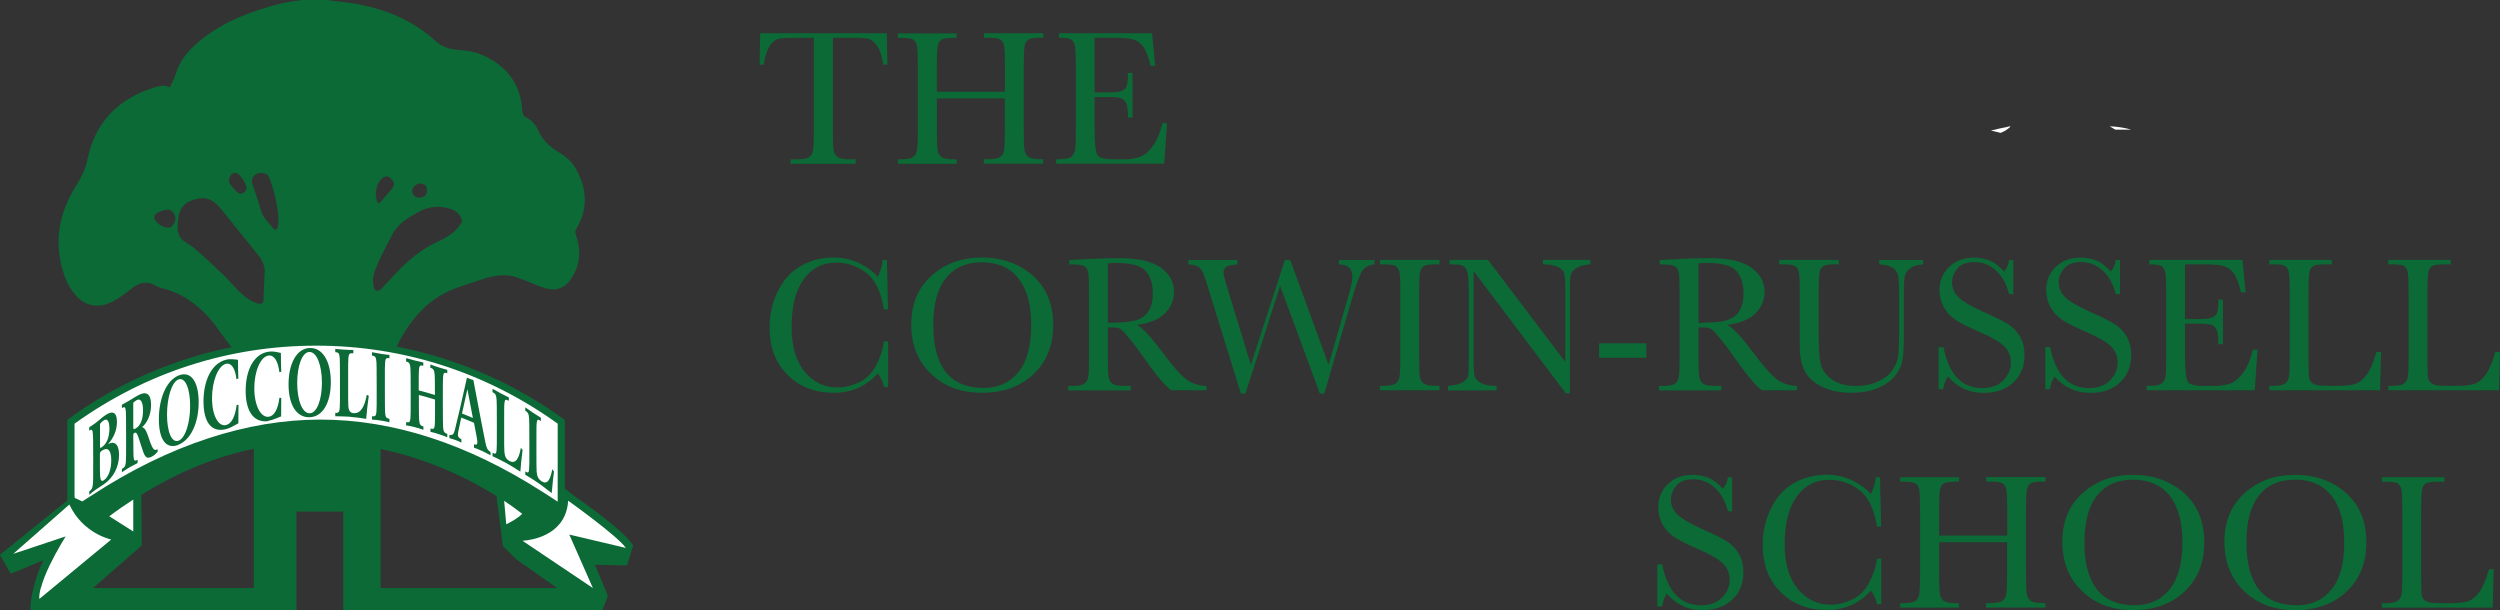
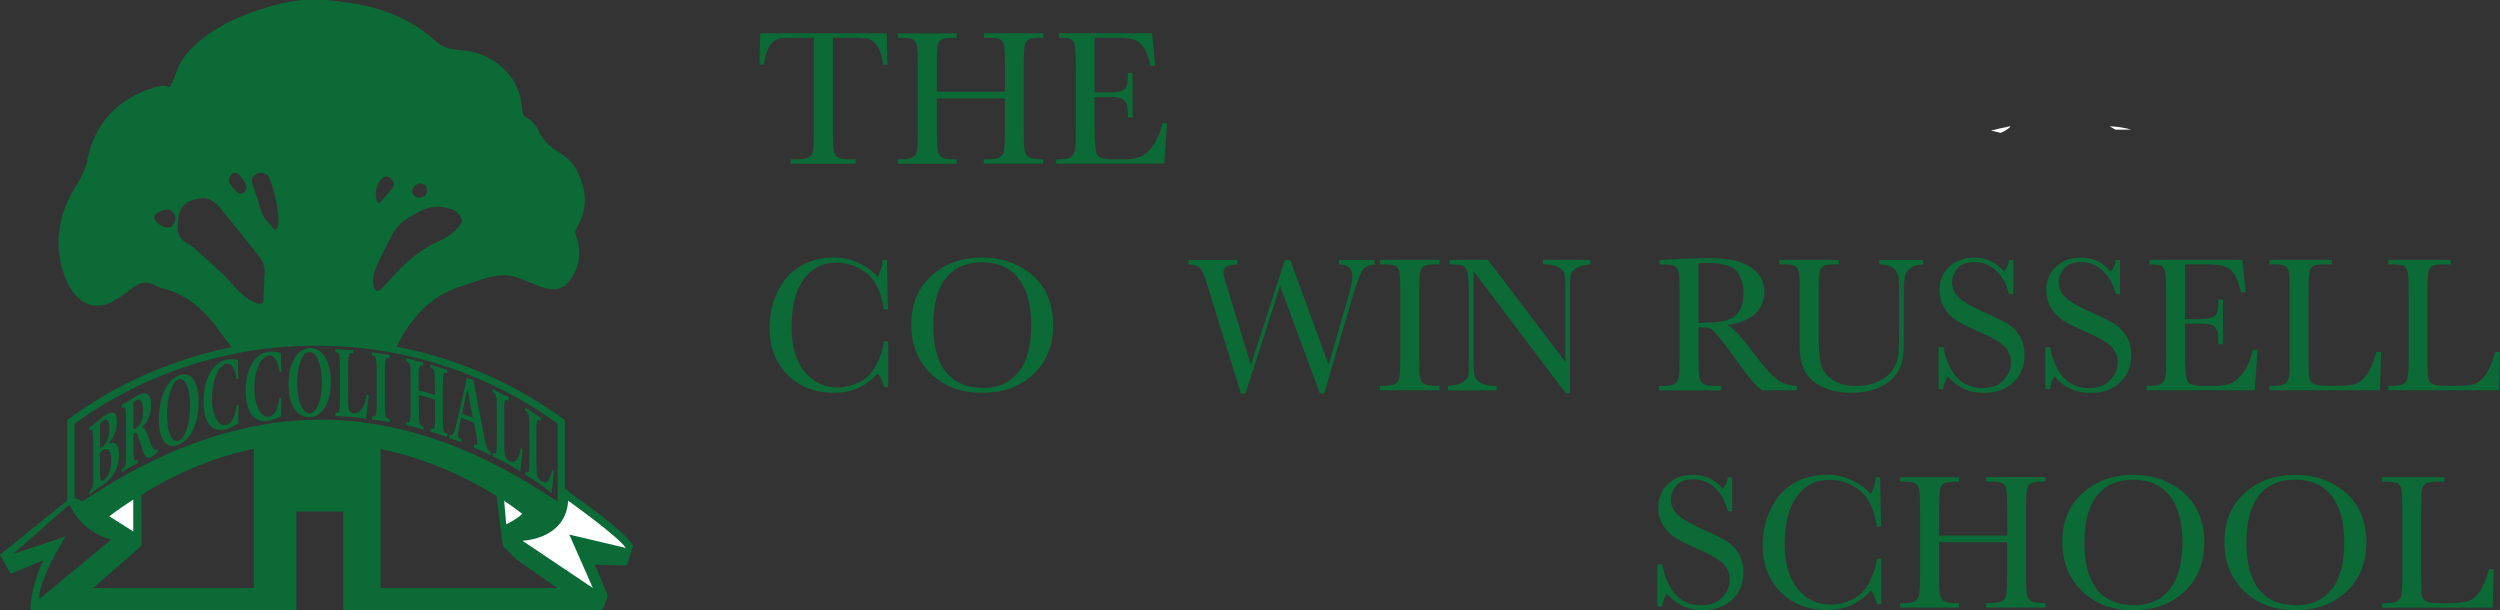
<svg xmlns="http://www.w3.org/2000/svg" id="Layer_2" data-name="Layer 2" viewBox="0 0 202.22 49.36">
  <rect x="0" y="0" width="202.22" height="49.36" fill="#333333" stroke="none" />
  <defs>
    <style>
      .cls-1 {
        fill: #0b6a36;
      }

      .cls-1, .cls-2 {
        stroke-width: 0px;
      }

      .cls-2 {
        fill: #fff;
      }
    </style>
  </defs>
  <g id="Layer_1-2" data-name="Layer 1">
    <g>
      <path class="cls-2" d="m161.04,10.56c.15-.04,1.29-.3,1.52-.34s-.34.34-.34.34l-.39.19-.79-.19Z" />
      <path class="cls-2" d="m170.65,10.22c.46,0,1.25.11,1.75.27h-1.29l-.46-.27Z" />
      <g>
        <path class="cls-1" d="m61.8,5.23h-.36l.05-2.54h10.24l.05,2.54h-.33c-.12-.69-.28-1.2-.49-1.5s-.43-.5-.67-.57c-.24-.07-.65-.11-1.22-.11h-1.7v7.44c0,.82.02,1.37.06,1.63s.14.45.31.58c.17.12.49.19.96.19h.51v.36h-5.26v-.36h.54c.45,0,.76-.06.94-.17.17-.11.29-.29.33-.53s.07-.8.07-1.68V3.06h-1.56c-.68,0-1.14.03-1.37.1s-.45.26-.66.59c-.21.33-.36.82-.47,1.49Z" />
        <path class="cls-1" d="m81.29,7.96h-5.51v2.54c0,.83.02,1.37.06,1.63.04.26.15.45.31.57s.49.19.96.19h.27v.36h-4.75v-.36h.27c.45,0,.76-.06.94-.17.17-.11.29-.29.33-.53s.07-.8.07-1.68v-5.17c0-.84-.02-1.38-.07-1.63s-.15-.41-.31-.51-.5-.14-1.04-.14h-.19v-.36h4.75v.36h-.19c-.51,0-.85.04-1.01.13-.16.09-.27.25-.32.48-.05.23-.08.79-.08,1.66v2.09h5.51v-2.09c0-.84-.02-1.38-.07-1.63-.05-.24-.15-.41-.31-.51s-.5-.14-1.04-.14h-.28v-.36h4.8v.36h-.16c-.52,0-.86.04-1.02.13-.16.09-.27.25-.32.48-.05.23-.08.79-.08,1.66v5.17c0,.83.02,1.37.06,1.63s.14.45.31.57c.17.12.49.19.96.19h.24v.36h-4.8v-.36h.37c.45,0,.76-.06.93-.17.17-.11.28-.29.33-.53.05-.24.07-.8.07-1.68v-2.54Z" />
        <path class="cls-1" d="m94.03,9.96h.37l-.23,3.28h-8.74v-.36h.22c.52,0,.86-.07,1.02-.21.15-.14.25-.32.29-.53s.06-.76.06-1.65v-5.17c0-.8-.02-1.33-.07-1.59-.04-.25-.15-.43-.3-.53s-.49-.15-1-.15v-.36h7.54l.25,2.63h-.37c-.17-.74-.37-1.26-.61-1.57s-.53-.5-.86-.58c-.33-.08-.87-.12-1.6-.12h-1.46v4.43h1.12c.51,0,.87-.04,1.08-.13.2-.09.34-.22.4-.4.06-.18.1-.53.1-1.05h.37v3.61h-.37c0-.59-.05-.98-.15-1.18s-.24-.33-.43-.39c-.19-.06-.51-.09-.96-.09h-1.16v2.5c0,1.25.08,1.99.24,2.21.16.22.59.33,1.3.33h.79c.55,0,1.01-.07,1.37-.21s.7-.44,1.02-.88.58-1.05.77-1.83Z" />
      </g>
      <g>
        <path class="cls-1" d="m71.51,27.62h.33v3.69h-.33c-.09-.42-.26-.79-.51-1.11-.93,1.05-2.11,1.57-3.56,1.57-1.52,0-2.77-.48-3.74-1.45s-1.45-2.24-1.45-3.83c0-1.04.22-2.02.67-2.94.45-.92,1.07-1.6,1.87-2.05.8-.45,1.67-.67,2.63-.67.79,0,1.5.16,2.14.49.64.32,1.12.68,1.44,1.08.22-.44.36-.9.4-1.37h.34l.09,4h-.33c-.23-1.42-.71-2.41-1.43-2.96-.72-.55-1.53-.83-2.43-.83-1.1,0-1.98.45-2.63,1.35-.65.9-.98,2.18-.98,3.85,0,1.58.36,2.79,1.07,3.64s1.59,1.26,2.65,1.26c.56,0,1.14-.14,1.73-.41.59-.27,1.06-.74,1.4-1.4.34-.66.55-1.29.61-1.9Z" />
        <path class="cls-1" d="m73.71,26.23c0-1.63.54-2.94,1.63-3.92,1.09-.99,2.45-1.48,4.08-1.48s3.02.49,4.12,1.46c1.1.98,1.65,2.31,1.65,3.99s-.53,2.96-1.58,3.97c-1.06,1.01-2.44,1.52-4.17,1.52s-3.05-.51-4.12-1.52c-1.07-1.01-1.61-2.35-1.61-4.02Zm1.78.05c0,1.7.34,2.97,1.02,3.82s1.69,1.28,3.05,1.28c1.19,0,2.13-.43,2.82-1.28.69-.85,1.03-2.12,1.03-3.8s-.34-2.9-1.02-3.77c-.68-.87-1.67-1.31-2.96-1.31s-2.24.43-2.92,1.28-1.02,2.11-1.02,3.78Z" />
-         <path class="cls-1" d="m97.58,31.57h-2.84c-.5-.35-1.27-1.28-2.31-2.77-.33-.48-.68-.93-1.03-1.37-.36-.44-.6-.71-.74-.8-.13-.1-.34-.14-.63-.14h-.42v2.34c0,.83.02,1.37.06,1.63.04.26.14.45.31.57s.49.19.97.19h.51v.36h-5.05v-.36h.34c.45,0,.76-.06.94-.17.17-.11.28-.29.33-.53.05-.24.07-.8.07-1.68v-5.17c0-.84-.02-1.38-.07-1.63-.05-.24-.15-.41-.31-.51s-.51-.14-1.04-.14h-.18v-.36l1.51-.08c1.01-.05,1.8-.07,2.4-.07,1.01,0,1.82.09,2.45.28.63.19,1.14.49,1.53.92.39.43.58.93.58,1.52,0,.69-.25,1.28-.76,1.77-.51.49-1.25.79-2.24.91.44.21,1.15.98,2.13,2.3.8,1.07,1.43,1.78,1.88,2.11.46.33,1,.51,1.62.53v.36Zm-7.97-5.45c.39-.01.79-.03,1.21-.05.41-.02.77-.08,1.08-.17s.55-.23.74-.41c.19-.18.34-.41.45-.7.11-.29.16-.65.16-1.07,0-.74-.19-1.34-.56-1.78-.37-.45-1.18-.67-2.42-.67-.19,0-.41.01-.66.03v4.82Z" />
        <path class="cls-1" d="m107.11,31.83h-.35l-3.21-8.7-2.81,8.7h-.37l-2.54-8.21c-.23-.75-.39-1.24-.49-1.49-.1-.25-.23-.43-.4-.54-.16-.12-.43-.18-.81-.2v-.36h3.96v.36c-.48.03-.78.1-.92.21-.13.11-.2.26-.2.45,0,.17.11.61.33,1.31l1.88,6.15,2.75-8.47h.44l3.1,8.47,1.61-5.6c.21-.76.32-1.25.32-1.49,0-.68-.37-1.03-1.1-1.03v-.36h2.88v.36c-.43.03-.74.19-.95.47-.21.28-.47.96-.79,2.03l-2.32,7.94Z" />
        <path class="cls-1" d="m111.62,21.38v-.36h4.82v.36h-.23c-.52,0-.86.04-1.02.13-.16.09-.27.25-.32.48s-.08.79-.08,1.66v5.17c0,.83.02,1.37.06,1.63s.14.45.31.57c.17.12.49.19.97.19h.31v.36h-4.82v-.36h.31c.45,0,.76-.06.94-.17.17-.11.28-.29.33-.53.05-.24.07-.8.07-1.68v-5.17c0-.84-.02-1.38-.07-1.63-.05-.24-.15-.41-.31-.51s-.51-.14-1.04-.14h-.23Z" />
        <path class="cls-1" d="m126.66,31.82l-7.46-9.89v7.32c0,.61.03,1.01.09,1.2s.23.37.51.53c.28.16.7.24,1.26.24v.36h-3.94v-.36c.5-.04.89-.13,1.15-.28.26-.15.42-.31.47-.48.05-.17.07-.58.07-1.21v-5.59c0-.81-.04-1.35-.11-1.63s-.2-.45-.36-.53c-.16-.08-.53-.12-1.09-.12v-.36h3.11l6.25,8.25v-6.31c0-.47-.05-.79-.14-.98-.1-.19-.29-.33-.59-.44s-.65-.16-1.07-.16v-.36h3.83v.36c-.45.04-.8.12-1.05.26s-.42.3-.49.49c-.07.19-.11.51-.11.96v8.73h-.33Z" />
-         <path class="cls-1" d="m129.35,27.77h3.82v1.17h-3.82v-1.17Z" />
        <path class="cls-1" d="m145.36,31.57h-2.84c-.5-.35-1.27-1.28-2.31-2.77-.33-.48-.68-.93-1.03-1.37-.36-.44-.6-.71-.74-.8-.13-.1-.34-.14-.63-.14h-.42v2.34c0,.83.02,1.37.06,1.63s.14.45.31.57c.17.12.49.19.97.19h.5v.36h-5.05v-.36h.34c.45,0,.76-.06.94-.17.17-.11.28-.29.33-.53.05-.24.07-.8.07-1.68v-5.17c0-.84-.02-1.38-.07-1.63-.05-.24-.15-.41-.31-.51-.16-.09-.51-.14-1.04-.14h-.18v-.36l1.51-.08c1.01-.05,1.8-.07,2.4-.07,1.01,0,1.82.09,2.45.28.63.19,1.14.49,1.53.92.39.43.58.93.58,1.52,0,.69-.25,1.28-.76,1.77-.51.49-1.25.79-2.24.91.44.21,1.15.98,2.13,2.3.8,1.07,1.43,1.78,1.88,2.11.46.33,1,.51,1.62.53v.36Zm-7.97-5.45c.39-.01.79-.03,1.21-.05.42-.02.78-.08,1.08-.17.31-.09.55-.23.74-.41.19-.18.34-.41.45-.7.11-.29.16-.65.16-1.07,0-.74-.19-1.34-.56-1.78-.37-.45-1.18-.67-2.42-.67-.19,0-.41.01-.66.03v4.82Z" />
        <path class="cls-1" d="m152.03,21.03h3.52v.36c-.47.03-.82.14-1.05.32-.23.18-.37.38-.42.6-.05.22-.08.66-.08,1.3v3.51c0,.9-.04,1.56-.11,2-.07.44-.27.86-.61,1.28-.33.42-.81.75-1.41,1-.61.25-1.31.37-2.1.37-.94,0-1.73-.16-2.38-.48-.65-.32-1.12-.73-1.39-1.24-.28-.51-.42-1.18-.42-2.03v-1.08s0-3.28,0-3.28c0-.84-.03-1.38-.07-1.63-.05-.24-.15-.41-.31-.51s-.5-.14-1.04-.14h-.24v-.36h4.82v.36h-.21c-.52,0-.86.04-1.02.13-.16.09-.27.25-.32.48-.05.23-.08.79-.08,1.66v3.32c0,1.15.05,1.97.16,2.45s.41.9.9,1.26c.49.36,1.15.54,1.97.54.64,0,1.23-.12,1.75-.36.53-.24.92-.54,1.17-.9s.41-.73.47-1.11c.06-.38.08-.98.08-1.8v-3.59c0-.6-.03-1.01-.1-1.25-.07-.24-.21-.43-.44-.57-.22-.14-.58-.23-1.06-.26v-.36Z" />
        <path class="cls-1" d="m156.81,31.47v-3.39h.39c.44,2.21,1.49,3.31,3.13,3.31.74,0,1.32-.21,1.72-.63.41-.42.61-.9.61-1.42s-.18-.97-.54-1.33c-.36-.35-1.01-.73-1.96-1.14-.84-.36-1.48-.68-1.91-.95-.43-.27-.77-.63-1.01-1.06s-.36-.9-.36-1.39c0-.75.26-1.38.78-1.88.52-.5,1.18-.75,1.98-.75.45,0,.87.07,1.26.22.39.15.8.45,1.21.9.24-.29.37-.59.4-.93h.34v2.76h-.34c-.2-.8-.55-1.44-1.05-1.9-.5-.46-1.08-.69-1.74-.69s-1.09.17-1.38.51c-.29.34-.44.71-.44,1.12,0,.49.18.9.55,1.24.36.34,1.02.73,1.97,1.15.91.4,1.57.73,1.98.98.41.25.74.59.99,1.02s.37.94.37,1.51c0,.9-.3,1.64-.9,2.2-.6.57-1.41.85-2.41.85-1.16,0-2.12-.44-2.89-1.33-.17.24-.3.59-.38,1.03h-.39Z" />
        <path class="cls-1" d="m165.44,31.47v-3.39h.39c.44,2.21,1.49,3.31,3.13,3.31.74,0,1.32-.21,1.72-.63.41-.42.61-.9.61-1.42s-.18-.97-.54-1.33c-.36-.35-1.01-.73-1.96-1.14-.84-.36-1.48-.68-1.91-.95-.43-.27-.77-.63-1.01-1.06s-.36-.9-.36-1.39c0-.75.26-1.38.78-1.88.52-.5,1.18-.75,1.98-.75.45,0,.87.07,1.26.22.39.15.8.45,1.21.9.24-.29.37-.59.4-.93h.34v2.76h-.34c-.2-.8-.55-1.44-1.05-1.9-.5-.46-1.08-.69-1.74-.69s-1.09.17-1.38.51c-.29.34-.44.71-.44,1.12,0,.49.18.9.55,1.24.36.34,1.02.73,1.97,1.15.91.4,1.57.73,1.98.98.41.25.74.59.99,1.02s.37.94.37,1.51c0,.9-.3,1.64-.9,2.2-.6.57-1.41.85-2.41.85-1.16,0-2.12-.44-2.89-1.33-.17.24-.3.59-.38,1.03h-.39Z" />
        <path class="cls-1" d="m182.24,28.29h.37l-.23,3.28h-8.74v-.36h.22c.52,0,.86-.07,1.01-.21s.25-.32.29-.53c.04-.22.06-.76.06-1.65v-5.17c0-.8-.02-1.33-.07-1.59-.04-.25-.15-.43-.3-.53s-.49-.15-1-.15v-.36h7.54l.25,2.63h-.37c-.17-.74-.37-1.26-.61-1.57s-.53-.5-.86-.58c-.33-.08-.87-.12-1.6-.12h-1.46v4.43h1.12c.51,0,.87-.04,1.08-.13.21-.09.34-.22.4-.4.07-.18.1-.53.1-1.05h.37v3.61h-.37c0-.59-.05-.98-.15-1.18s-.24-.33-.43-.39c-.19-.06-.51-.09-.96-.09h-1.16v2.5c0,1.25.08,1.99.24,2.21.16.22.59.33,1.3.33h.79c.55,0,1.01-.07,1.37-.21.36-.14.7-.44,1.02-.88s.58-1.05.77-1.83Z" />
        <path class="cls-1" d="m192.6,28.47l-.08,3.1h-8.96v-.36h.31c.45,0,.76-.06.94-.17.17-.11.29-.29.33-.53.05-.24.07-.8.07-1.68v-5.17c0-.84-.02-1.38-.07-1.63-.05-.24-.15-.41-.31-.51s-.5-.14-1.04-.14h-.23v-.36h5.06v.36h-.47c-.52,0-.86.04-1.02.13-.16.09-.27.25-.32.48-.05.23-.08.79-.08,1.66v5.52c0,.76.02,1.24.06,1.43.04.19.15.34.34.45.18.11.58.16,1.19.16h.8c.65,0,1.13-.06,1.44-.17.31-.11.61-.36.89-.75s.54-.99.77-1.83h.37Z" />
        <path class="cls-1" d="m202.22,28.47l-.08,3.1h-8.96v-.36h.31c.45,0,.76-.06.94-.17.17-.11.29-.29.33-.53.05-.24.07-.8.07-1.68v-5.17c0-.84-.02-1.38-.07-1.63-.05-.24-.15-.41-.31-.51s-.5-.14-1.04-.14h-.23v-.36h5.06v.36h-.47c-.52,0-.86.04-1.02.13-.16.09-.27.25-.32.48-.05.23-.08.79-.08,1.66v5.52c0,.76.02,1.24.06,1.43.04.19.15.34.34.45.18.11.58.16,1.19.16h.8c.65,0,1.13-.06,1.44-.17.31-.11.61-.36.89-.75s.54-.99.77-1.83h.37Z" />
      </g>
      <g>
        <path class="cls-1" d="m134.06,49.04v-3.39h.39c.44,2.21,1.49,3.31,3.13,3.31.74,0,1.32-.21,1.72-.63.41-.42.61-.9.61-1.42s-.18-.97-.54-1.33c-.36-.35-1.01-.73-1.96-1.14-.85-.36-1.48-.68-1.91-.95-.43-.27-.77-.63-1.01-1.06s-.36-.9-.36-1.39c0-.75.26-1.38.78-1.88s1.18-.75,1.98-.75c.45,0,.87.07,1.26.22.39.15.8.45,1.21.9.24-.29.37-.59.41-.93h.34v2.76h-.34c-.2-.8-.55-1.44-1.05-1.9-.5-.46-1.08-.69-1.74-.69s-1.09.17-1.38.51c-.29.34-.44.71-.44,1.12,0,.49.18.9.55,1.24.36.34,1.02.73,1.97,1.15.91.4,1.57.73,1.98.98.41.25.74.59.99,1.02s.37.94.37,1.51c0,.9-.3,1.64-.9,2.2s-1.41.85-2.41.85c-1.16,0-2.12-.44-2.89-1.33-.17.24-.3.59-.38,1.03h-.39Z" />
        <path class="cls-1" d="m151.84,45.19h.33v3.69h-.33c-.09-.42-.26-.79-.51-1.11-.93,1.05-2.11,1.57-3.56,1.57-1.52,0-2.77-.48-3.74-1.45-.97-.96-1.45-2.24-1.45-3.83,0-1.04.22-2.02.67-2.94.45-.92,1.07-1.6,1.87-2.05.8-.45,1.67-.67,2.63-.67.79,0,1.5.16,2.14.49s1.12.68,1.44,1.08c.22-.44.36-.9.4-1.37h.34l.09,4h-.33c-.23-1.42-.71-2.41-1.43-2.96-.72-.55-1.53-.83-2.43-.83-1.11,0-1.98.45-2.63,1.35-.65.9-.98,2.18-.98,3.85,0,1.58.36,2.79,1.07,3.64.71.84,1.59,1.26,2.65,1.26.57,0,1.14-.14,1.73-.41.59-.27,1.06-.74,1.4-1.4.34-.66.55-1.29.61-1.9Z" />
        <path class="cls-1" d="m162.36,43.86h-5.51v2.54c0,.83.02,1.37.06,1.63.04.26.15.45.31.57.17.12.49.19.96.19h.27v.36h-4.75v-.36h.27c.45,0,.76-.06.94-.17.17-.11.29-.29.33-.53.05-.24.07-.8.07-1.68v-5.17c0-.84-.02-1.38-.07-1.63-.05-.24-.15-.41-.31-.51s-.5-.14-1.04-.14h-.19v-.36h4.75v.36h-.19c-.51,0-.85.04-1.01.13-.16.09-.27.25-.32.48-.05.23-.08.79-.08,1.66v2.09h5.51v-2.09c0-.84-.02-1.38-.07-1.63s-.15-.41-.31-.51-.5-.14-1.04-.14h-.28v-.36h4.8v.36h-.16c-.52,0-.86.04-1.02.13-.16.09-.27.25-.32.48-.05.23-.08.79-.08,1.66v5.17c0,.83.02,1.37.06,1.63s.14.45.31.57c.17.12.49.19.96.19h.24v.36h-4.8v-.36h.37c.45,0,.76-.06.93-.17.17-.11.28-.29.33-.53s.07-.8.07-1.68v-2.54Z" />
        <path class="cls-1" d="m166.82,43.81c0-1.63.54-2.94,1.63-3.92s2.45-1.48,4.08-1.48,3.02.49,4.12,1.46c1.1.98,1.65,2.31,1.65,3.99s-.53,2.96-1.58,3.97c-1.06,1.01-2.44,1.52-4.17,1.52s-3.05-.51-4.12-1.52c-1.07-1.01-1.61-2.35-1.61-4.02Zm1.78.05c0,1.7.34,2.97,1.02,3.82s1.69,1.28,3.05,1.28c1.19,0,2.13-.43,2.82-1.28s1.04-2.12,1.04-3.8-.34-2.9-1.02-3.77c-.68-.87-1.67-1.31-2.96-1.31s-2.24.43-2.92,1.28-1.02,2.11-1.02,3.78Z" />
        <path class="cls-1" d="m179.93,43.81c0-1.63.54-2.94,1.63-3.92,1.09-.99,2.45-1.48,4.08-1.48s3.02.49,4.12,1.46c1.1.98,1.65,2.31,1.65,3.99s-.53,2.96-1.58,3.97c-1.06,1.01-2.44,1.52-4.17,1.52s-3.05-.51-4.12-1.52c-1.07-1.01-1.61-2.35-1.61-4.02Zm1.78.05c0,1.7.34,2.97,1.01,3.82s1.69,1.28,3.05,1.28c1.19,0,2.13-.43,2.82-1.28.69-.85,1.03-2.12,1.03-3.8s-.34-2.9-1.02-3.77c-.68-.87-1.67-1.31-2.96-1.31s-2.25.43-2.92,1.28-1.01,2.11-1.01,3.78Z" />
        <path class="cls-1" d="m201.71,46.05l-.08,3.1h-8.96v-.36h.31c.45,0,.76-.06.94-.17.17-.11.29-.29.33-.53.05-.24.07-.8.07-1.68v-5.17c0-.84-.02-1.38-.07-1.63-.05-.24-.15-.41-.31-.51s-.5-.14-1.04-.14h-.23v-.36h5.06v.36h-.47c-.52,0-.86.04-1.02.13-.16.09-.27.25-.32.48-.05.23-.08.79-.08,1.66v5.52c0,.76.02,1.24.06,1.43.04.19.15.34.34.45.18.11.58.16,1.19.16h.8c.65,0,1.13-.06,1.44-.17.31-.11.61-.36.89-.75s.54-.99.77-1.83h.37Z" />
      </g>
      <g>
-         <path class="cls-2" d="m9.06,43.39s-2.18-.45-3.21-2.69c-.03-.07-.1-.12-.18-.14-.02,0-.03,0-.05,0-.06,0-.12.02-.17.06l-4.54,3.99c-.09.08-.11.21-.05.31.05.08.13.13.22.13.03,0,.05,0,.08-.01l3.6-1.2c-.26.44-.61,1.07-.94,1.75-.35.73-.6,1.36-.74,1.89-.11.4-.15.73-.13.99,0,.09.07.17.15.21.03.01.06.02.1.02.06,0,.11-.02.16-.06l5.82-4.81c.07-.06.11-.16.08-.25-.02-.09-.1-.17-.19-.18Z" />
        <path class="cls-2" d="m50.83,44.17c-.6-.94-4.55-3.77-4.72-3.89-.04-.03-.09-.05-.15-.05-.04,0-.07,0-.11.02-.08.04-.14.12-.14.21-.02.4-.1.76-.26,1.11,0,0,0,0,0,0-.79,1.8-3.17,1.89-3.2,1.89-.11,0-.2.08-.23.18-.03.1.01.22.1.28l5.69,3.82s.09.04.14.04c.06,0,.11-.02.16-.06.08-.07.11-.19.07-.29l-1.7-3.86,4.08.97s.04,0,.06,0c.08,0,.16-.04.2-.1.06-.08.06-.19,0-.28Z" />
        <path class="cls-2" d="m10.91,40.19s-.08-.03-.12-.03c-.05,0-.1.01-.14.04-.73.47-1.36.92-1.95,1.36-.07.05-.1.13-.1.21,0,.08.05.16.12.2l1.94,1.23s.09.04.13.04c.04,0,.08-.01.12-.03.08-.04.13-.13.13-.22v-2.57c0-.09-.05-.18-.13-.22Z" />
-         <path class="cls-2" d="m44.08,40.2c.3.19.59.37.89.58.04.03.09.04.14.04.04,0,.08,0,.12-.03.08-.04.13-.13.13-.22v-6.31c0-.08-.04-.16-.1-.2-5.78-4.16-12.58-6.35-19.69-6.35s-13.91,2.2-19.69,6.35c-.07.05-.1.12-.1.2v6.01c0,.1.06.19.15.23l.62.29s.07.02.1.02c.05,0,.1-.01.14-.04.15-.1.3-.19.45-.29l.33-.21c6.27-4.09,12.26-6.08,18.33-6.08s11.8,1.94,17.77,5.76l.4.26Zm.34-.79c-.06-.05-.13-.1-.19-.15.08-.02.15-.06.21-.11,0,.09-.02.17-.02.26Zm-1.26-1.22c.01.14.03.26.07.37-.1-.07-.21-.14-.31-.2.11-.12.13-.33.14-.42.01-.13.02-.46.02-1.99,0-1.6,0-1.89-.02-2.09,0-.09-.01-.18-.03-.26.09.06.18.12.27.18-.11.12-.13.33-.14.41-.01.14-.02.37-.02,1.98,0,1.42,0,1.76.02,2.01Zm-1.26-.76c0,.09-.02.19-.03.28-.08-.05-.15-.09-.22-.14.09-.03.18-.08.25-.15Zm-1.35-.84c.02.16.05.3.09.42-.12-.06-.25-.13-.36-.18.11-.13.13-.34.13-.42.01-.13.02-.47.02-1.99,0-1.6,0-1.89-.02-2.08,0-.12-.02-.22-.04-.31.1.05.2.11.31.16-.11.13-.13.33-.14.42-.01.15-.02.38-.02,1.99,0,1.42,0,1.76.02,2Zm-1.74-1.29l-.22-1.15c-.01-.08-.07-.15-.14-.18.05-.06.08-.13.07-.21-.14-.75-.31-1.63-.44-2.31-.02-.09-.09-.16-.18-.19,0,0-.02,0-.03,0,.02-.07.03-.15.05-.21l.04-.16s.08.03.12.04l.57,2.97c.14.74.27,1.36.39,1.93.03.17.06.32.11.45-.01,0-.27-.12-.39-.17.06-.06.1-.17.1-.32,0-.07,0-.16-.06-.47Zm-2,0s0,0,0,0h0s0,0,0,0Zm-1.2-.77c0,.15.03.27.06.38-.02,0-.26-.08-.36-.11.1-.14.12-.33.12-.41.01-.16.02-.57.02-2.07,0-.07-.03-.14-.08-.18.05-.05.08-.11.08-.18,0-1.23,0-1.47-.02-1.65,0-.15-.03-.27-.06-.38.03,0,.27.08.36.11-.1.14-.12.33-.12.42-.01.13-.02.47-.02,1.99,0,1.63,0,1.89.02,2.08Zm-1.89-2.77s-.08.11-.08.18c0,1.56,0,1.82.02,2.01.01.16.03.29.07.4-.03,0-.28-.07-.37-.09.09-.13.11-.32.12-.41.01-.15.02-.55.02-2,0-1.64,0-1.9-.02-2.08-.01-.16-.03-.29-.07-.4.04,0,.29.07.38.09-.1.13-.11.32-.12.41-.01.13-.02.42-.02,1.71,0,.07.03.14.08.18Zm-2.82,1.6c0,.17.03.31.08.42-.05,0-.3-.05-.38-.06.09-.13.1-.31.11-.4.01-.14.02-.47.02-2,0-1.63,0-1.89-.02-2.08,0-.17-.03-.31-.08-.43.05,0,.31.05.39.06-.09.14-.1.31-.11.4-.01.14-.02.47-.02,2,0,1.63,0,1.89.02,2.08Zm-1.46-.07c-.01.1-.02.2-.03.31-.09-.01-.18-.03-.27-.04.12-.07.21-.16.3-.27Zm-1.7-4.32c-.01-.16-.03-.32-.1-.44.06,0,.33.02.4.02-.08.13-.09.29-.1.39-.01.15-.02.4-.02,2,0,1.43,0,1.76.02,2,.03.23.09.4.21.53-.16,0-.34-.02-.52-.02.07-.11.09-.26.1-.4.01-.14.02-.48.02-2,0-1.63,0-1.89-.02-2.08Zm-3.33,4.36c-.51-.33-.82-1.13-.82-2.24,0-1.02.25-1.82.66-2.28-.3.54-.44,1.37-.44,2.16,0,1.08.23,1.92.6,2.36Zm1.89-2.37c0-.93-.19-1.85-.58-2.35.5.36.8,1.18.8,2.3,0,1-.24,1.78-.67,2.21.3-.53.45-1.36.45-2.16Zm-1.2-2.72s0,0-.01,0v-.08s.01,0,.01,0v.08Zm-2.6,5.28s-.08.03-.08.03c.03-.04.06-.08.08-.12,0,.03,0,.06,0,.09Zm-.18-4.81c.05.01.11.02.16.04,0,0,0,.1,0,.15-.05-.08-.11-.14-.16-.19Zm-1.98,2.7c0,1.1.31,1.97.79,2.35-.85-.25-.99-1.43-.99-2.17,0-1.04.26-1.88.71-2.39-.31.53-.51,1.32-.51,2.21Zm-1.29,2.69l-.04.02s.02-.04.04-.06c0,.01,0,.03,0,.04Zm-.21-4.79c.06,0,.13.01.19.02v.17c-.06-.08-.12-.14-.19-.19Zm-1.92,2.9c0,1.12.32,1.98.81,2.3-.87-.1-1-1.31-1-2.04,0-.95.22-1.77.59-2.33-.26.59-.4,1.36-.4,2.07Zm-1.5-1.02c-.13-.36-.3-.56-.46-.66.24.02.44.17.59.45.19.36.29.89.29,1.55,0,.82-.16,1.56-.43,2.12.16-.55.25-1.21.25-1.82,0-.65-.08-1.22-.23-1.64Zm-1.43,4.63c-.54,0-.87-.72-.87-1.92,0-.78.13-1.48.36-2.04-.13.52-.2,1.12-.2,1.68,0,1.2.27,2.02.71,2.28Zm-2.18-2.09c.03-.16.04-.34.04-.52,0-.69-.2-.96-.38-1.07.11-.04.19-.06.24-.06.08,0,.14.03.18.11.05.08.11.25.11.57,0,.39-.08.71-.19.98Zm-.48.99c.04.05.09.09.16.1.06.03.16.18.36.78.12.38.27.82.53.99-.07.06-.14.1-.21.14-.09.04-.13.05-.15.05h0c-.09-.04-.23-.49-.32-.79-.21-.68-.32-1.03-.49-1.16.05-.03.09-.07.13-.11Zm-.87-1.44c0-.12-.02-.35-.14-.48.09-.05.17-.1.25-.15,0,.55,0,1.35,0,1.91,0,.18.05.28.11.34-.11.12-.11.27-.11.34,0,1.15,0,1.51.02,1.68,0,.12.02.35.14.49-.1.05-.19.1-.28.16.01-.06.02-.13.02-.2.01-.15.02-.5.02-2.02,0-1.63,0-1.88-.02-2.06Zm-2.67,1.76c0-.1-.03-.31-.15-.43.08-.05.16-.11.23-.16,0,.62,0,1.16,0,1.66,0,.16.05.25.12.3-.06.08-.12.18-.12.32,0,1.29,0,1.55.02,1.82,0,.12.04.41.22.54-.04.02-.08.06-.12.08-.07.04-.14.08-.21.13,0-.03,0-.05,0-.08.02-.2.03-.55.03-2.1s0-1.89-.03-2.08Zm1.37,1.43c-.07-.17-.17-.27-.27-.32,0,0,.02,0,.03,0,.08-.05.15-.07.21-.07.21,0,.28.38.28.73,0,.3-.06.59-.16.86.02-.14.03-.29.03-.42,0-.32-.04-.57-.12-.76Zm-.06-1.57c0-.08.02-.14.02-.22,0-.28-.03-.5-.1-.65-.06-.15-.15-.24-.24-.28.12-.07.21-.1.28-.1.02,0,.05,0,.07,0,.02.02.1.13.1.49,0,.26-.05.52-.14.76Z" />
        <path class="cls-2" d="m42.49,41.54c0-.07-.04-.14-.09-.18-.24-.19-.74-.58-1.48-1.07-.04-.03-.09-.04-.14-.04-.04,0-.09.01-.13.04-.08.05-.13.14-.12.24l.17,1.9c0,.08.05.15.13.2.04.02.08.03.12.03.04,0,.07,0,.11-.02.33-.16.95-.49,1.36-.9.05-.05.08-.12.07-.19Z" />
      </g>
      <g>
        <path class="cls-1" d="m51.22,44.15c-.6-1.14-4.22-3.65-4.92-4.14l-.61-.49v-5.55c-4.14-3.03-8.79-4.99-13.6-5.93.1-.22.3-.62.36-.72.86-1.5,1.96-2.79,3.5-3.6.91-.47,1.93-.75,2.91-1.08.81-.27,1.64-.48,2.5-.32.43.08.84.27,1.25.42.53.2,1.05.46,1.6.6.74.2,1.42-.02,1.87-.63.85-1.15.98-2.42.48-3.76-.04-.11-.03-.29.03-.39,1.05-1.73.89-3.45-.13-5.1-.29-.47-.79-.87-1.28-1.16-.75-.45-1.33-1-1.67-1.8-.2-.46-.52-.79-.97-1.01-.27-.13-.28-.38-.3-.62-.16-2.23-1.4-3.67-3.39-4.49-.6-.25-1.3-.29-1.96-.36-.65-.07-1.19-.27-1.68-.72-1.81-1.65-3.98-2.54-6.36-2.98-.69-.13-1.39-.18-2.08-.27-.08-.01-.16-.04-.24-.06h-2.04c-.65.11-1.31.16-1.94.33-2.51.68-4.92,1.58-6.87,3.41-.68.64-1.2,1.36-1.47,2.26-.12.4-.34.77-.48,1.08-.2-.07-.33-.15-.45-.14-.23.01-.47.05-.69.11-2.97.9-4.89,2.79-5.52,5.87-.16.75-.46,1.4-.87,2.05-1.52,2.36-1.92,4.88-.91,7.55.19.5.5.99.85,1.4.76.86,1.83,1.04,2.86.54.29-.14.57-.33.84-.51.26-.18.52-.36.77-.57.62-.51,1.27-.7,2.01-.25.18.11.39.17.59.22,1.42.35,2.56,1.16,3.55,2.19.64.66,1.32,1.78,1.98,2.55-4.7.96-9.25,2.9-13.3,5.88v6.52l-5.45,4.4.88,1.53,2.63-1.09c-.63,1.31-1.1,3.19-1.03,4.03h21.51v-7.97h3.78v7.97h20.98l.43-1.17-1.05-2.5,2.6.06.49-1.59ZM14.09,18.04c-.12.22-.26.43-.5.37-.43,0-.97-.36-1.08-.7-.09-.25.06-.42.26-.51.24-.12.51-.23.77-.25.15-.01.37.1.47.23.19.25.25.57.08.87ZM3.31,47.55c.15-.57.42-1.23.72-1.85.59-1.22,1.28-2.31,1.28-2.31l-4.24,1.41,4.54-3.99c1.11,2.38,3.39,2.83,3.39,2.83l-4.32,3.57-.41.34-1.09.9c-.02-.25.03-.56.12-.9Zm2.72-7.38v-5.9c5.74-4.13,12.48-6.31,19.54-6.31s13.8,2.18,19.54,6.31v3.56s0,1.64,0,1.64v1.11c-.43-.3-.87-.56-1.3-.84-5.99-3.83-12-5.8-17.9-5.8s-12.19,2.02-18.47,6.12c-.26.17-.52.32-.78.5l-.62-.29v-.11Zm36.21,1.39c-.34.35-.88.65-1.29.85l-.17-1.9c.69.46,1.19.84,1.46,1.05Zm-31.46-1.14v2.57l-1.94-1.23c.65-.49,1.29-.93,1.94-1.35Zm37.17,7.14h0s-5.69-3.82-5.69-3.82c0,0,2.56-.07,3.42-2.04h0c.15-.35.25-.74.28-1.2,0,0,4.07,2.91,4.66,3.82l-4.57-1.08,1.91,4.33h0Zm-13.92-32.71c.32,0,.51.22.51.56,0,.35-.23.57-.61.58-.35.01-.6-.23-.59-.55.01-.31.35-.61.69-.6Zm-3.11-.43c.26-.21.48-.2.7.02.29.3.32.54.1.81-.31.37-.63.73-.94,1.09-.13.15-.23.09-.28-.05-.06-.19-.08-.39-.11-.56.05-.51.13-.98.53-1.31Zm-.32,6.81c.35-.76.74-1.51,1.13-2.26.47-.91,1.32-1.38,2.18-1.85.86-.47,1.72-.49,2.63-.19.43.14.78.55.85.98-.13.19-.25.4-.4.57-.42.47-.95.78-1.52,1.04-1.34.6-2.45,1.52-3.44,2.58-.4.42-.78.86-1.19,1.27-.1.1-.29.19-.4.15-.11-.04-.19-.23-.22-.37-.17-.69.11-1.31.38-1.91Zm-10.06-7c.22-.25.49-.27.78-.22.22.04.38.13.47.38.39,1.04.64,2.11.73,3.18-.01.27,0,.51-.04.74-.04.27-.22.36-.38.16-.37-.48-.85-.87-1.01-1.5-.18-.67-.41-1.33-.64-1.98-.1-.28-.12-.53.08-.76Zm-1.8-.15c.06-.08.27-.12.38-.09.31.1.82.89.82,1.21,0,.33-.42.6-.68.4-.26-.2-.48-.46-.66-.73-.18-.27-.02-.56.14-.79Zm-.75,8.07c-.72-.69-1.46-1.36-2.21-2.02-.19-.17-.42-.32-.64-.45-.85-.52-.82-1.02-.72-2.01.02-.24.1-.48.2-.7.24-.51.7-.72,1.22-.86.87-.25,1.49.1,2.01.76,1.02,1.27,2.06,2.54,3.07,3.81.38.48.56,1.04.48,1.5-.04.8-.06,1.45-.09,2.09-.01.26-.15.36-.41.29-.78-.21-1.33-.75-1.86-1.3-.35-.36-.67-.75-1.04-1.1Zm2.53,25.42H7.52l3.95-3.45-.04-4.09c3.15-1.96,6.21-3.13,9.1-3.73v11.27Zm10.27,0v-11.25c4.1.86,7.37,2.54,9.39,3.82v.18l.5,3.85,1.09,1.08,3.31,2.32h-14.29Z" />
        <path class="cls-1" d="m8.39,39.18c.8-.55,1.24-1.42,1.24-2.39,0-.95-.44-1.12-.87-.87v-.02c.4-.46.7-1.05.7-1.77,0-.79-.35-.95-.96-.53-.31.21-.44.37-.78.62-.16.12-.34.24-.5.34,0,.09,0,.18,0,.28.19-.13.26-.12.29.22.02.19.03.48.03,2.05,0,1.49,0,1.89-.03,2.08-.03.31-.09.4-.29.56,0,.09,0,.18,0,.27.16-.14.35-.29.53-.42.25-.18.39-.24.64-.42Zm-.3-4.89c.06-.08.18-.21.29-.28.27-.19.47,0,.47.67,0,.69-.22,1.22-.61,1.49-.12.09-.15.07-.15-.06,0-.54,0-1.11,0-1.81Zm.17,2.16c.5-.35.74.05.74.78,0,.68-.2,1.34-.59,1.61-.2.14-.28.02-.31-.32-.02-.25-.02-.48-.02-1.8,0-.1.04-.18.17-.28Z" />
        <path class="cls-1" d="m11.13,37.46v-.27c-.24.13-.31.09-.33-.29,0-.17-.02-.53-.02-1.67,0-.12.02-.17.09-.21.18-.1.24.04.55,1.04.26.82.36,1.12.83.89.22-.11.37-.25.51-.43-.01-.07-.02-.14-.03-.21-.03.04-.06.06-.09.07-.27.13-.47-.54-.59-.9-.15-.46-.31-.89-.55-.92v-.02c.37-.3.72-.95.72-1.8,0-.9-.4-1.12-1.04-.77-.33.18-.41.25-.7.42-.2.12-.42.24-.62.35v.27c.22-.14.29-.1.32.28.01.18.02.46.02,2.05,0,1.39,0,1.83-.02,2-.02.36-.1.46-.32.59v.27c.2-.14.42-.28.62-.4.21-.12.42-.23.64-.34Zm-.34-4.89c.08-.08.19-.16.28-.21.29-.16.5.14.5.84,0,.65-.17,1.22-.6,1.46-.17.09-.19.06-.19-.11,0-.58,0-1.44,0-1.98Z" />
        <path class="cls-1" d="m14.44,35.97c.99-.4,1.63-1.75,1.63-3.44,0-1.7-.65-2.55-1.62-2.16-.99.4-1.6,1.85-1.6,3.54,0,1.7.62,2.46,1.59,2.07Zm-.02-5.27c.57-.23.96.74.96,2.13,0,1.35-.38,2.59-.92,2.81-.57.23-.95-.71-.95-2.1,0-1.35.37-2.62.91-2.84Z" />
        <path class="cls-1" d="m18.28,34.71c.33-.08.58-.24,1-.47,0-.51,0-.99.01-1.5-.05,0-.1.01-.15.02-.11.93-.41,1.51-.85,1.62-.61.16-1.14-.75-1.14-2.17,0-1.38.49-2.62,1.12-2.78.44-.11.75.35.86,1.24.05-.02.1-.03.15-.05-.02-.49-.03-.99-.03-1.52-.3-.02-.57-.1-.98,0-1.16.3-1.81,1.68-1.81,3.37,0,1.57.57,2.56,1.82,2.24Z" />
        <path class="cls-1" d="m21.72,34.03c.33-.05.59-.18,1.02-.35,0-.51,0-.99.01-1.5-.05,0-.1,0-.15,0-.11.92-.42,1.47-.86,1.53-.63.09-1.17-.88-1.17-2.3,0-1.38.5-2.56,1.15-2.65.45-.06.77.44.88,1.34.05-.01.1-.02.15-.03-.02-.49-.03-1-.03-1.52-.3-.06-.58-.16-1-.1-1.18.17-1.85,1.47-1.85,3.16,0,1.57.59,2.63,1.86,2.45Z" />
        <path class="cls-1" d="m25.04,33.75c1.06-.03,1.72-1.16,1.72-2.85,0-1.7-.68-2.79-1.71-2.75-1.05.03-1.71,1.26-1.71,2.94,0,1.7.67,2.69,1.71,2.66Zm-.02-5.28c.61-.02,1.02,1.09,1.02,2.49,0,1.35-.4,2.45-.98,2.47-.61.02-1.02-1.06-1.02-2.46,0-1.35.39-2.48.98-2.5Z" />
        <path class="cls-1" d="m28.33,33.72c.35.03.77.07,1.29.16.05-.62.11-1.15.21-1.86-.05-.03-.11-.06-.16-.09-.16.88-.46,1.54-1.06,1.49-.25-.02-.39-.14-.43-.52-.02-.22-.02-.56-.02-1.97,0-1.53,0-1.82.02-1.98.03-.36.12-.4.4-.37v-.27c-.23,0-.51-.01-.75-.03-.23-.01-.48-.03-.71-.06v.27c.26,0,.33.09.36.48.01.19.02.47.02,2.06,0,1.38,0,1.82-.02,1.98-.03.35-.11.4-.36.39v.27c.25,0,.88.02,1.22.04Z" />
        <path class="cls-1" d="m31.5,34.15v-.27c-.26-.05-.33-.14-.35-.53-.01-.19-.02-.47-.02-2.06,0-1.38,0-1.82.02-1.97.03-.35.11-.39.35-.34v-.27c-.23-.02-.47-.06-.7-.09-.23-.04-.47-.08-.71-.13v.27c.26.03.33.13.36.52.01.19.02.47.02,2.06,0,1.38,0,1.82-.02,1.97-.03.35-.11.39-.36.36v.27c.23.01.48.04.71.08.22.03.47.08.7.14Z" />
        <path class="cls-1" d="m34.25,34.77v-.27c-.25-.07-.32-.17-.35-.56-.01-.19-.02-.47-.02-1.99.44.11.88.24,1.31.37,0,1.45,0,1.89-.02,2.04-.03.35-.11.37-.35.3v.27c.22.05.46.11.68.19.22.07.46.16.68.25v-.27c-.25-.09-.32-.19-.34-.58-.01-.19-.02-.48-.02-2.07,0-1.38,0-1.82.02-1.97.03-.35.11-.37.34-.29v-.27c-.22-.06-.46-.13-.68-.2-.22-.07-.46-.15-.69-.24v.27c.25.07.32.18.35.57.01.17.02.42.02,1.63-.44-.13-.87-.26-1.31-.37,0-1.15,0-1.54.02-1.68.03-.35.11-.38.35-.31v-.27c-.22-.05-.46-.1-.69-.16-.23-.06-.47-.12-.7-.19v.27c.25.06.32.16.35.55.01.19.02.47.02,2.06,0,1.38,0,1.82-.02,1.97-.03.35-.11.38-.35.32v.27c.23.03.47.08.7.14.22.06.46.13.69.21Z" />
        <path class="cls-1" d="m42.09,38.16c.04-.59.1-1.1.18-1.77-.05-.05-.1-.11-.14-.16-.14.81-.4,1.35-.94,1.05-.22-.13-.35-.31-.39-.7-.02-.23-.02-.57-.02-1.98,0-1.53,0-1.82.02-1.97.03-.35.11-.34.36-.21v-.27c-.21-.1-.46-.23-.67-.34-.21-.11-.43-.23-.65-.36v.27c.24.12.3.23.33.63.01.19.02.48.02,2.07,0,1.38,0,1.82-.02,1.97-.02.34-.1.35-.33.24v.27c.23.1.8.39,1.1.55.32.18.69.4,1.15.7Z" />
        <path class="cls-1" d="m44.29,39.63c.11.09.21.16.34.26,0-.12.02-.23.03-.34.04-.45.08-.88.15-1.41-.04-.06-.09-.12-.14-.18-.14.79-.38,1.31-.89.95-.21-.15-.34-.35-.37-.74-.02-.23-.02-.57-.02-1.98,0-1.53,0-1.82.02-1.96.03-.34.11-.33.34-.17v-.27c-.2-.12-.44-.28-.64-.41-.2-.13-.41-.28-.62-.43v.27c.23.14.29.27.31.67.01.19.02.48.02,2.07,0,1.38,0,1.82-.02,1.97-.02.34-.1.34-.31.2v.27c.22.12.77.47,1.05.67.22.15.47.34.75.56Z" />
        <path class="cls-1" d="m37.32,35.79v-.27c-.2-.08-.28-.18-.28-.36,0-.07,0-.15.06-.4.07-.33.14-.65.21-.98.35.13.69.28,1.03.42.07.38.14.77.22,1.15.05.28.05.36.05.43,0,.19-.08.22-.27.16v.27c.22.08.44.17.66.27.22.1.46.23.68.35v-.27c-.27-.16-.33-.36-.42-.78-.12-.57-.24-1.2-.38-1.93-.21-1.08-.39-2.03-.59-3.11-.14-.04-.28-.09-.42-.15-.03-.01-.07-.03-.1-.04l-.1.45s0,0,0,0c-.13.59-.32,1.42-.44,1.94-.2.84-.36,1.54-.43,1.81-.1.37-.18.49-.45.42v.27c.15.04.31.09.46.14.17.06.35.14.51.22Zm.49-4.29s0,0,0,0c.13.68.3,1.55.44,2.31-.29-.13-.59-.25-.88-.36.13-.61.28-1.26.43-1.95Z" />
      </g>
    </g>
  </g>
</svg>